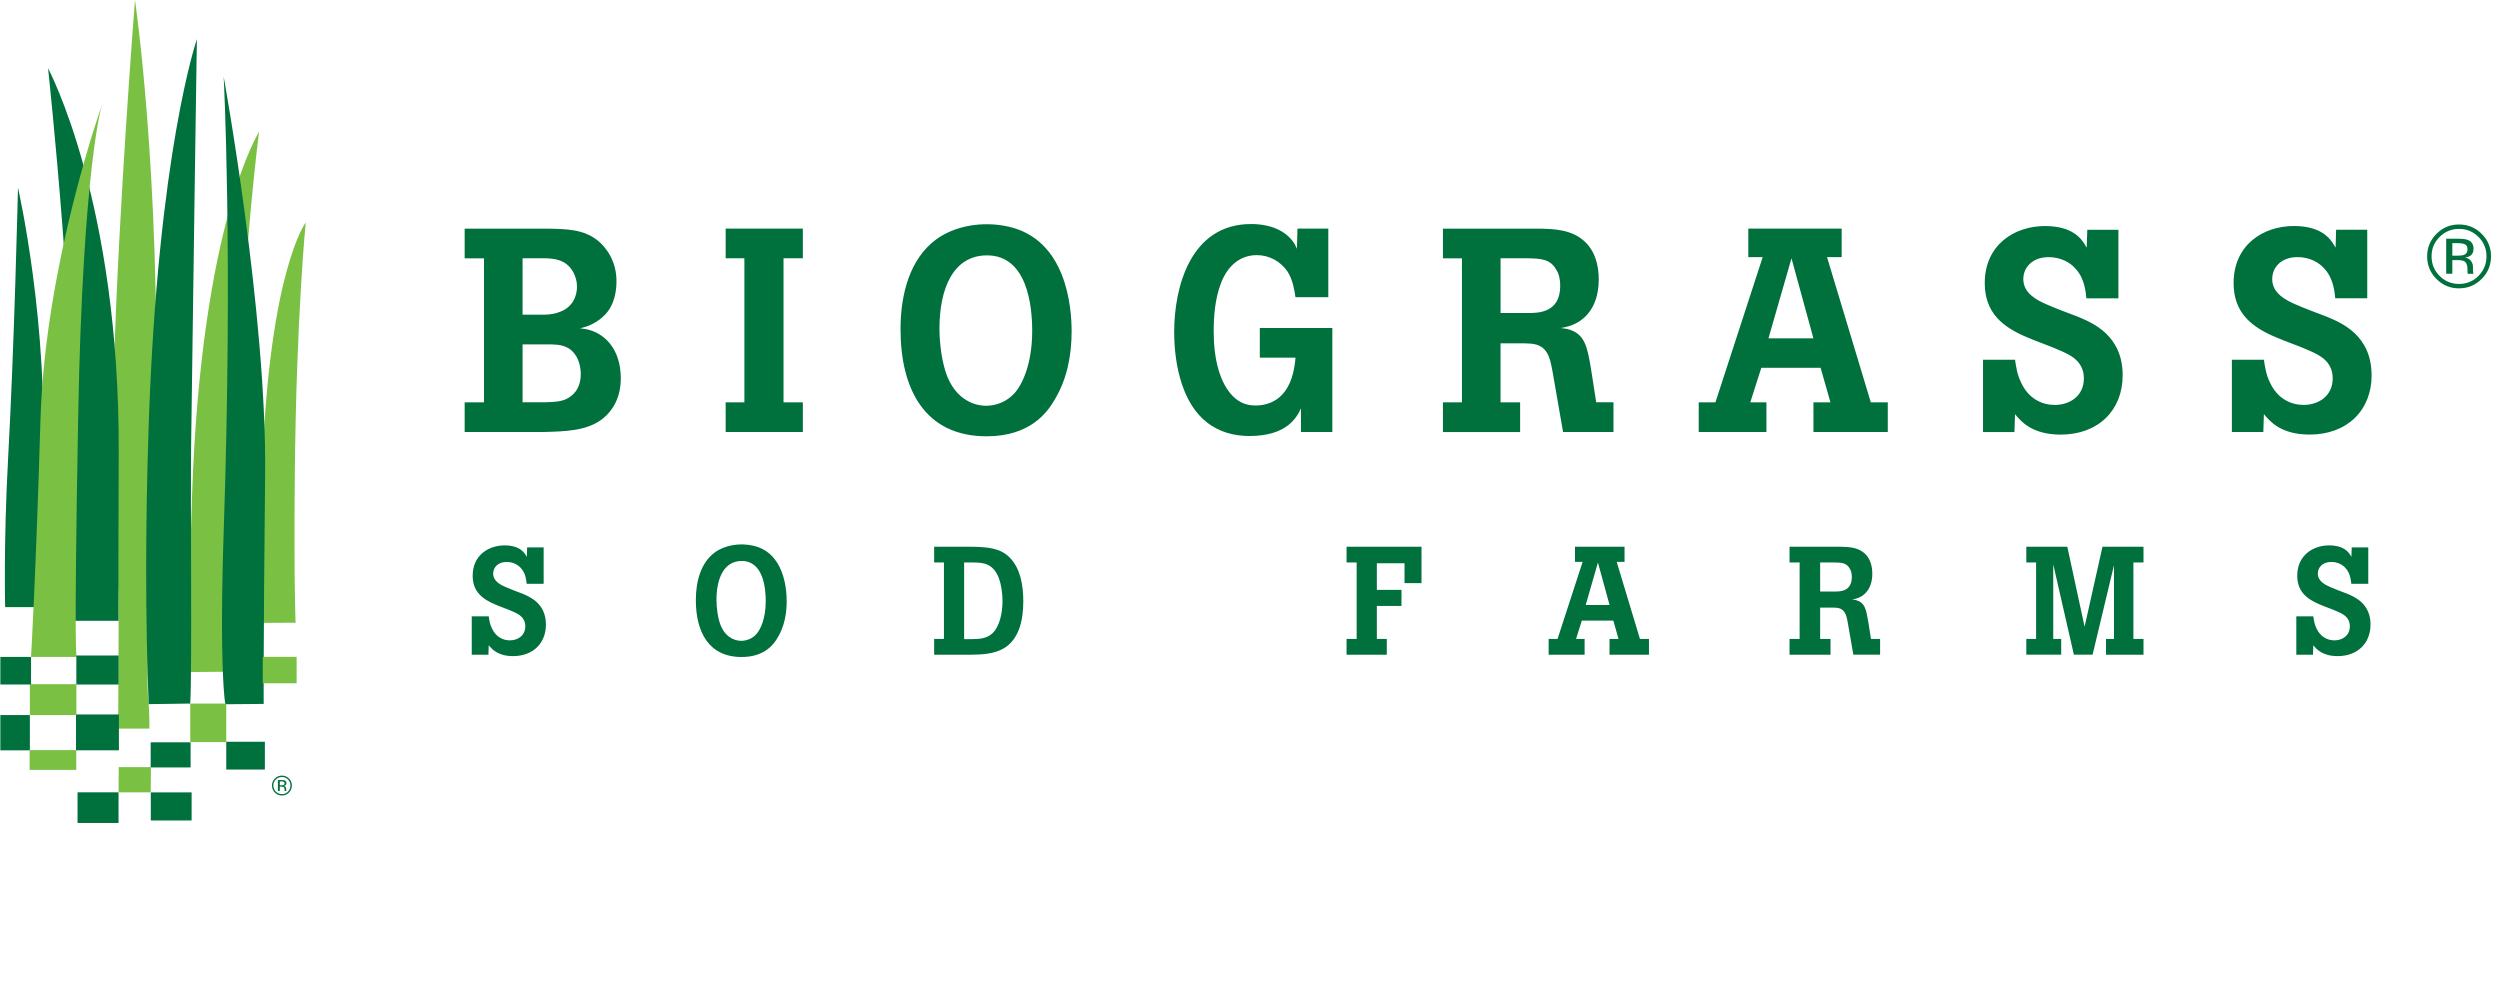
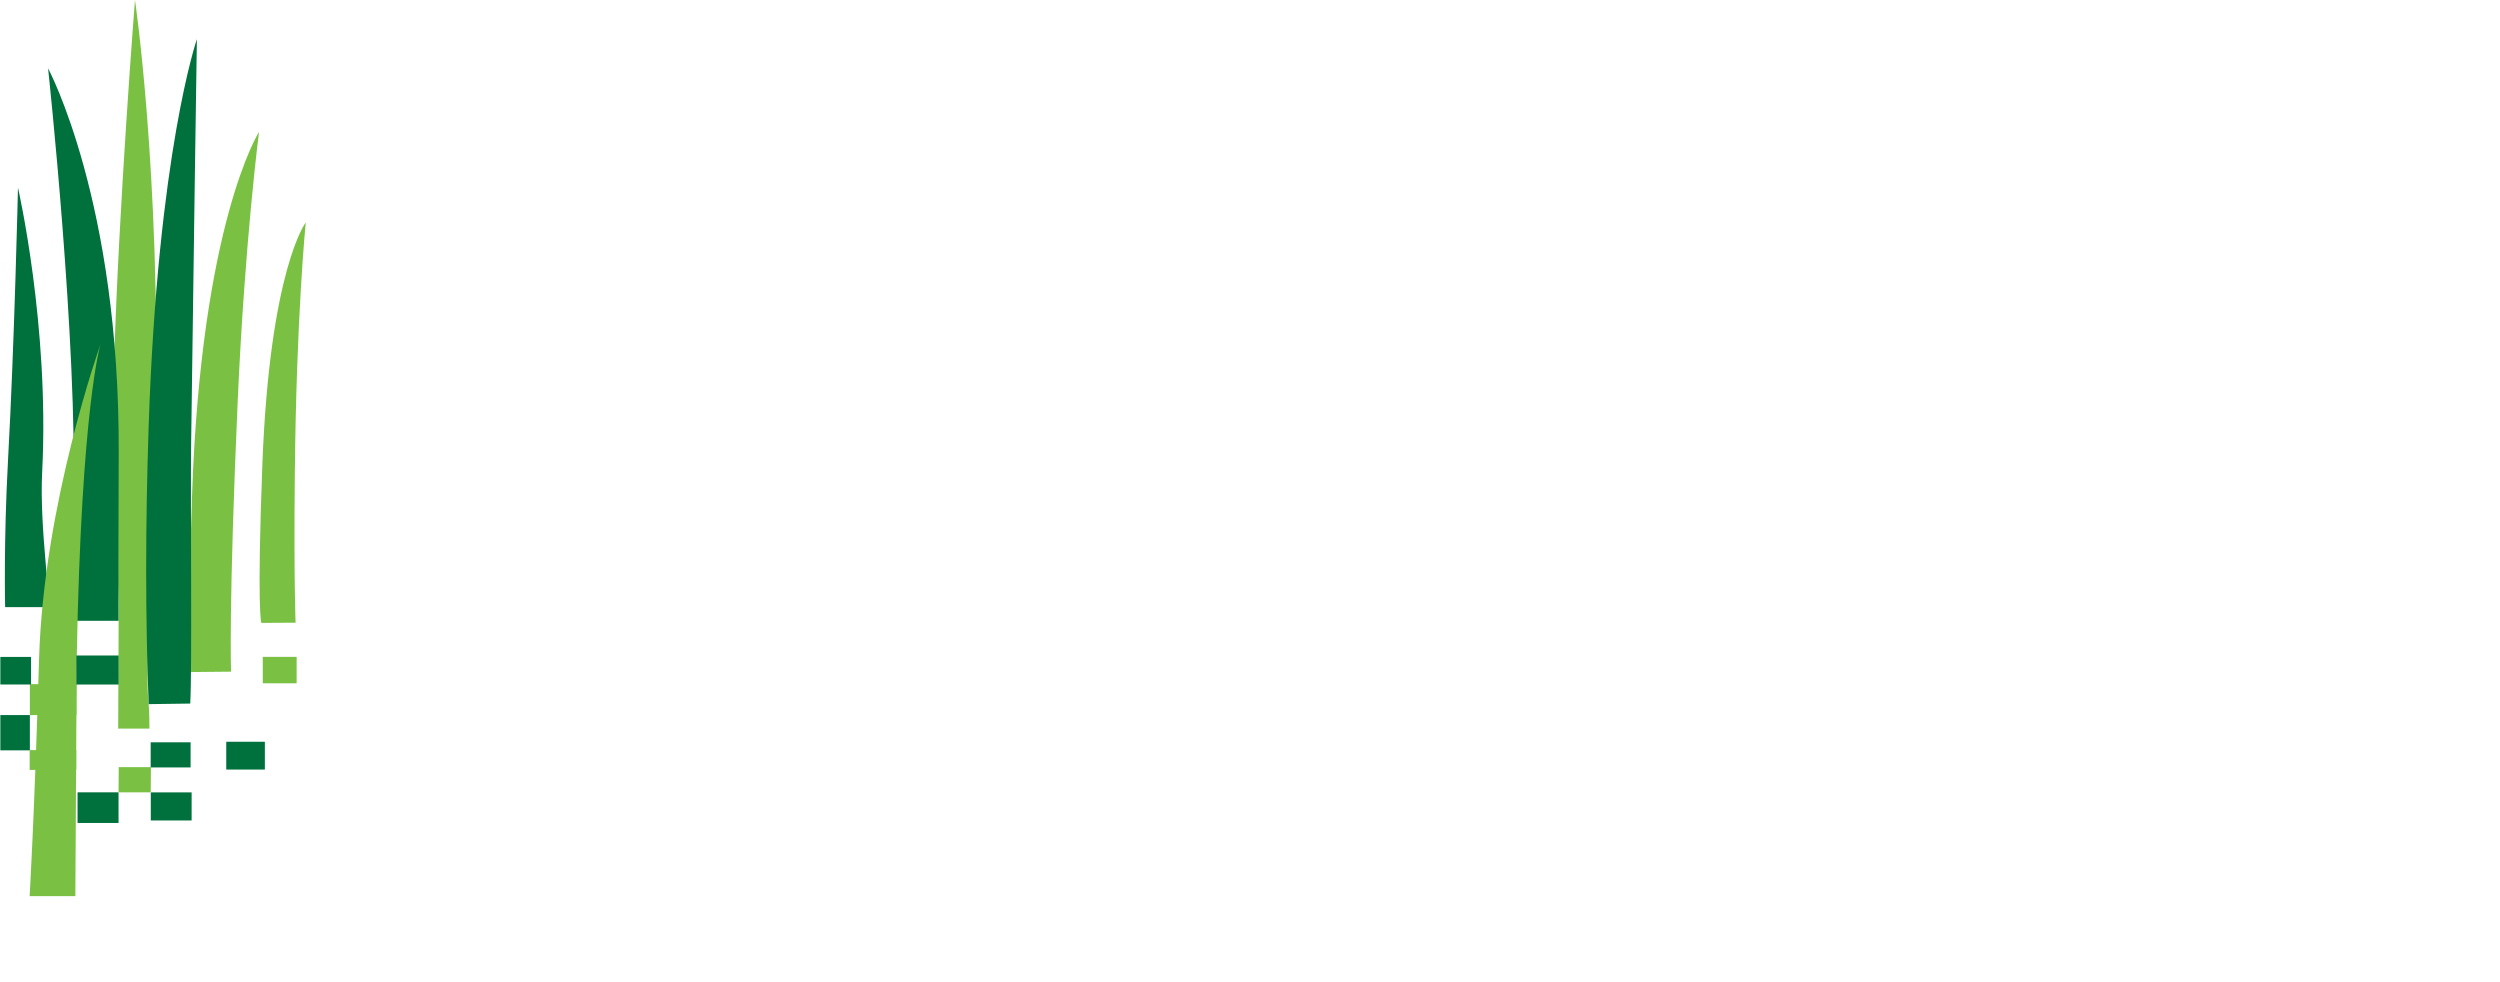
<svg xmlns="http://www.w3.org/2000/svg" id="uuid-374b7d34-83d0-4d23-8d10-8872b197ee59" data-name="uuid-22046410-7ae7-4545-a30c-6e9822b29cd3" width="21.47in" height="8.43in" viewBox="0 0 1545.56 607.02">
  <g>
    <path d="M92.19,450.58s0-10.94-.48-15.15c-2.5-22.15,2.57-72.32,4.43-174.17C98.97,105.76,83.25,0,83.25,0c0,0-10.06,127.66-12.89,223.79-1.74,59.2,2.79,121.16,2.79,160.1,0,1.14-.28,66.69-.28,66.69h19.32Z" fill="#7ac143" />
    <path d="M73.15,383.89c-.25,1.17-.17-59.05.04-103.55.71-155.53-43.68-238.09-43.68-238.09,0,0,18.45,171.18,15.62,267.31-2.83,96.13-.25,74.33-.25,74.33h28.27Z" fill="#00703c" />
    <path d="M159.99,81.5s-35.82,56.06-41.48,225.71c-3.01,90.47-1.24,108.39-1.24,108.39l25.39-.24s-1.52-40.3,4.13-167.53c4.41-99.23,13.2-166.33,13.2-166.33h0Z" fill="#7ac143" />
    <path d="M188.87,137.52s-22.26,29.21-26.84,149.53c-3.44,90.46-.67,98.15-.67,98.15l21.22-.12s-1.1-24.13-.5-90.3c.9-99.32,6.79-157.27,6.79-157.27h0Z" fill="#7ac143" />
    <path d="M28.78,375.44c3.11-3.87-4.74-47.82-2.91-83.74,4.6-90.34-14.97-175.64-14.97-175.64,0,0-2.15,95.42-6.15,168.37-2.77,50.66-1.79,91.01-1.79,91.01h25.83-.01Z" fill="#00703c" />
-     <path d="M138.1,47.36s5.76,108.58.11,278.22c-3.02,90.47.92,109.92.92,109.92l23.72-.2s-.24-32.85.89-142.23c1.03-99.32-25.65-245.71-25.65-245.71h0Z" fill="#00703c" />
-     <rect x="46.79" y="441.82" width="26.53" height="22.17" fill="#00703c" />
-     <path d="M47.25,406.24s-1.96,7.57.87-147.94c2.83-155.51,14.71-193.44,14.71-193.44,0,0-35.2,98.55-38.02,194.68-2.83,96.13-5.83,146.69-5.83,146.69h28.27Z" fill="#7ac143" />
+     <path d="M47.25,406.24c2.83-155.51,14.71-193.44,14.71-193.44,0,0-35.2,98.55-38.02,194.68-2.83,96.13-5.83,146.69-5.83,146.69h28.27Z" fill="#7ac143" />
    <rect x="18.25" y="423.08" width="28.78" height="19.12" fill="#7ac143" />
    <rect y="406.24" width="18.98" height="17.05" fill="#00703c" />
    <rect y="442.2" width="18.25" height="21.81" fill="#00703c" />
    <rect x="47.74" y="489.97" width="25.35" height="18.95" fill="#00703c" />
-     <rect x="117.43" y="435.08" width="22.27" height="23.81" fill="#7ac143" />
    <rect x="162.28" y="406.21" width="20.94" height="16.33" fill="#7ac143" />
    <polygon points="93.11 474.41 73.21 474.41 73.09 489.97 92.99 489.97 93.11 474.41" fill="#7ac143" />
    <rect x="92.96" y="459.04" width="24.69" height="15.54" fill="#00703c" />
    <rect x="139.7" y="458.7" width="23.87" height="17.19" fill="#00703c" />
    <rect x="93.03" y="490.01" width="25.25" height="17.37" fill="#00703c" />
    <rect x="46.99" y="405.36" width="26.14" height="17.95" fill="#00703c" />
    <rect x="18.12" y="463.86" width="28.83" height="12.24" fill="#7ac143" />
    <path d="M121.55,24.19s-24.18,69.78-29.84,239.43c-2.04,61.18-2.04,118.45,0,171.82l25.72-.36c1.22-20.84.06-121.17.57-161.78,1.26-99.31,3.54-249.11,3.54-249.11h0Z" fill="#00703c" />
-     <path d="M174.12,480.48c1.47,0,2.72.52,3.75,1.55s1.54,2.28,1.54,3.74-.51,2.73-1.54,3.76c-1.03,1.04-2.28,1.55-3.75,1.55s-2.72-.52-3.75-1.55c-1.02-1.04-1.54-2.29-1.54-3.76s.51-2.71,1.54-3.74c1.04-1.04,2.29-1.55,3.75-1.55ZM180.29,485.76c0-1.7-.6-3.14-1.81-4.34-1.2-1.2-2.65-1.79-4.36-1.79s-3.14.6-4.34,1.79c-1.2,1.2-1.81,2.65-1.81,4.34s.6,3.16,1.79,4.37c1.2,1.2,2.65,1.81,4.35,1.81s3.16-.6,4.36-1.81c1.21-1.21,1.81-2.66,1.81-4.37h0ZM175.75,484.45c0,.51-.23.86-.7,1.04-.25.1-.63.15-1.14.15h-1.08v-2.41h1.02c.66,0,1.15.08,1.45.25s.45.49.45.97ZM171.64,482.37v6.75h1.18v-2.63h.95c.63,0,1.08.07,1.34.22.43.25.64.76.64,1.53v.53l.02.22s0,.05.02.07c0,.03,0,.04.02.07h1.1l-.04-.08c-.03-.06-.04-.17-.06-.35,0-.17-.02-.34-.02-.5v-.49c0-.34-.12-.69-.37-1.04s-.63-.58-1.16-.66c.42-.07.75-.18.98-.33.44-.28.66-.73.66-1.34,0-.85-.35-1.42-1.05-1.71-.39-.16-1.01-.24-1.85-.24h-2.37v-.02Z" fill="#00703c" />
  </g>
-   <path d="M362.32,203.56l-3.73-.54,3.73-1.05c5.7-1.98,11.39-5.89,14.6-11.23,3.03-5.16,4.09-11.04,4.09-16.92,0-12.84-6.77-21.03-11.22-24.77-8.9-7.31-19.24-7.48-32.95-7.66h-49.71v18.35h11.95v89.06h-11.95v18.37h47.94c14.07-.37,27.78-.54,37.58-8.38,5.87-4.63,11.03-12.82,11.03-24.75,0-18.7-10.5-28.31-21.37-30.46h.01ZM322.94,159.72h14.25c4.99.19,12.83.53,17.28,8.9,1.24,2.49,2.14,5.33,2.14,8.71,0,4.63-1.95,13.18-12.11,16.04-3.73,1.24-7.12,1.24-10.15,1.24h-11.41v-34.92h0ZM349.85,246.83c-3.93,1.77-8.55,1.77-13.53,1.95h-13.37v-35.81h17.99c4.28.19,9.97.37,14.07,5.71,3.03,3.73,3.91,9.08,3.91,12.64,0,9.96-5.7,13.9-9.08,15.5h.01ZM448.53,141.38h47.73v18.35h-11.94v89.06h11.94v18.37h-47.73v-18.37h11.58v-89.06h-11.58v-18.35ZM623.29,140.12c-15.86-3.56-33.13-.53-44.71,8.03-15.86,11.76-21.91,33.11-21.91,55.39,0,37.05,14.95,66.27,53.25,66.27,27.09,0,37.6-14.97,42.05-22.63,7.66-12.65,10.5-27.45,10.5-42.22s-3.03-56.81-39.19-64.84h.01ZM626.86,243.45c-4.28,4.63-10.69,7.48-17.28,7.48-3.19,0-16.92-.72-24.05-18.18-3.19-8.2-4.79-19.95-4.79-29.56,0-24.77,8.52-45.27,29.38-45.27,24.94,0,27.97,31.2,27.97,46.69,0,20.31-6.06,33.32-11.22,38.83h-.01ZM778.81,202.82h44.89v64.32h-19.41v-14.62c-2.49,5.35-8.38,17.11-31.9,17.11-9.43,0-18.86-2.49-26.35-8.54-14.44-11.22-20.14-33.86-20.14-55.93,0-27.08,9.8-66.62,47.57-66.62,11.58,0,21.91,3.91,27.08,12.64.35.89.89,1.77,1.24,2.68l.35-12.48h19.07v42.39h-20.31c-.7-4.61-1.6-10.5-4.79-15.67-4.28-6.41-11.41-10.33-19.07-10.33-10.88,0-18.35,7.13-22.26,17.46-3.57,9.45-4.45,19.77-4.45,29.94,0,17.28,3.91,31.71,11.76,39.72,3.91,3.91,8.2,5.87,14.25,5.87s11.94-2.14,16.04-6.41c5.87-6.06,7.84-14.79,8.54-23.16h-22.07v-18.37h-.04ZM966.4,267.15h31.15v-18.37h-10.68l-3.21-20.65c-2.31-13.36-3.56-22.09-14.97-24.75l-3.75-.54c1.07-.18,2.31-.35,3.37-.7,8.92-1.96,20.14-9.81,20.14-29.39,0-9.08-2.5-18.16-9.45-24.05-8.01-6.96-19.05-7.13-27.24-7.29h-59.67v18.35h11.76v89.06h-11.76v18.37h47.73v-18.37h-12.1v-36.51h14.6c5.52.19,10.34.19,13.9,5.52,1.96,3.02,2.68,6.94,3.56,11.41l6.61,37.95v-.03ZM945.01,193.57h-17.28v-33.85h16.74c8.01.19,13.9.35,17.65,6.96,1.93,3.02,2.49,6.58,2.49,10.15,0,16.56-13.56,16.74-19.61,16.74h.01ZM1129.58,159h9.08v-17.63h-57.73v17.63h8.9l-29.22,89.78h-10.34v18.37h41.87v-18.37h-9.97l6.8-21.35h36.67l6.08,21.35h-10.5v18.37h45.96v-18.37h-10.5l-27.07-89.78h-.03ZM1093.39,209.24l14.25-49.52,13.56,49.52h-27.81ZM1274.18,268.76c-17.99,0-24.78-8.38-28.31-12.65l-.37,11.06h-19.42v-44.71h19.8c.69,4.79,1.41,9.43,3.73,14.06,4.61,10.18,13.17,13.9,20.83,13.9,9.26,0,18-5.52,18-16.39s-8.73-14.6-13.91-16.93c-6.93-3.19-13.88-5.35-20.83-8.36-15.5-6.41-26.55-15.32-26.55-33.67,0-23.7,18.35-35.28,37.24-35.28,16.74,0,22.26,7.48,24.75,11.58.35.72.72,1.24,1.05,1.79l.37-11.06h19.24v42.39h-19.79c-.35-3.21-.88-11.76-6.4-17.99-3.57-4.29-9.64-7.48-16.93-7.48-10.33,0-15.69,6.59-15.69,13.55,0,8.71,8.2,13.01,14.43,15.67,6.41,2.86,13.01,5.17,19.42,7.66,8.89,3.73,27.59,11.39,27.59,36.16,0,21.73-15.13,36.7-38.28,36.7h.01ZM1466.39,232.04c0,21.73-15.16,36.7-38.31,36.7-17.99,0-24.75-8.38-28.31-12.65l-.35,11.06h-19.45v-44.71h19.8c.69,4.79,1.44,9.43,3.73,14.06,4.64,10.18,13.18,13.9,20.83,13.9,9.26,0,17.99-5.52,17.99-16.39s-8.73-14.6-13.88-16.93c-6.96-3.19-13.9-5.35-20.86-8.36-15.5-6.41-26.54-15.32-26.54-33.67,0-23.7,18.37-35.28,37.23-35.28,16.74,0,22.26,7.48,24.75,11.58.37.72.72,1.24,1.08,1.79l.34-11.06h19.24v42.39h-19.77c-.37-3.21-.89-11.76-6.41-17.99-3.56-4.29-9.61-7.48-16.93-7.48-10.33,0-15.66,6.59-15.66,13.55,0,8.71,8.17,13.01,14.41,15.67,6.41,2.86,13.01,5.17,19.42,7.66,8.9,3.73,27.62,11.39,27.62,36.16h.03ZM1529.41,153.92c0-2.72-1.13-4.55-3.37-5.49-1.27-.51-3.25-.79-5.93-.79h-7.62v21.65h3.81v-8.44h3.03c2.05,0,3.49.23,4.29.69,1.39.81,2.05,2.43,2.05,4.92v1.71l.09.69c.03.07.03.16.04.23.01.09.04.13.04.21h3.56l-.13-.26c-.07-.18-.13-.54-.19-1.11-.03-.56-.04-1.1-.04-1.61v-1.57c0-1.08-.4-2.21-1.17-3.35-.79-1.13-2.04-1.83-3.72-2.09,1.33-.22,2.37-.57,3.13-1.05,1.41-.92,2.12-2.34,2.12-4.29v-.03ZM1523.44,157.63c-.81.32-2.04.47-3.68.47h-3.46v-7.73h3.28c2.15,0,3.68.26,4.66.79.95.53,1.44,1.57,1.44,3.13s-.73,2.77-2.24,3.34ZM1534.42,144.58c-3.84-3.84-8.49-5.76-14-5.76s-10.05,1.92-13.9,5.76c-3.85,3.85-5.8,8.49-5.8,13.94s1.92,10.15,5.76,13.99c3.84,3.87,8.48,5.81,13.94,5.81s10.16-1.93,14-5.81c3.88-3.87,5.8-8.54,5.8-13.99s-1.92-10.09-5.8-13.94h0ZM1532.49,170.6c-3.31,3.32-7.32,4.99-12.05,4.99s-8.73-1.67-12.04-4.99c-3.31-3.34-4.94-7.34-4.94-12.08s1.65-8.69,4.96-11.98c3.32-3.32,7.32-4.99,12.01-4.99s8.73,1.65,12.05,4.99c3.31,3.3,4.94,7.29,4.94,11.98s-1.64,8.74-4.94,12.08ZM337.38,386.25c0,11.56-8.04,19.49-20.33,19.49-9.55,0-13.14-4.45-15.04-6.72l-.19,5.87h-10.31v-23.74h10.5c.37,2.55.75,5.01,1.99,7.47,2.46,5.39,7,7.38,11.06,7.38,4.92,0,9.56-2.93,9.56-8.7s-4.64-7.75-7.38-8.98c-3.69-1.7-7.38-2.84-11.07-4.45-8.23-3.41-14.09-8.13-14.09-17.87,0-12.58,9.74-18.73,19.77-18.73,8.89,0,11.82,3.97,13.14,6.15.19.38.38.67.57.95l.19-5.87h10.22v22.53h-10.5c-.19-1.7-.47-6.25-3.41-9.55-1.89-2.27-5.1-3.97-8.98-3.97-5.48,0-8.32,3.5-8.32,7.18,0,4.64,4.35,6.91,7.66,8.33,3.41,1.51,6.91,2.75,10.31,4.06,4.72,1.99,14.66,6.06,14.66,19.2v-.03ZM465.46,337.43c-8.42-1.89-17.59-.28-23.74,4.26-8.42,6.24-11.63,17.6-11.63,29.41,0,19.67,7.95,35.19,28.28,35.19,14.38,0,19.95-7.94,22.32-12.02,4.06-6.71,5.58-14.56,5.58-22.41s-1.61-30.17-20.81-34.43ZM467.35,392.3c-2.26,2.46-5.67,3.98-9.17,3.98-1.71,0-8.99-.38-12.77-9.65-1.71-4.35-2.56-10.6-2.56-15.7,0-13.15,4.55-24.03,15.61-24.03,13.24,0,14.85,16.56,14.85,24.8,0,10.78-3.21,17.69-5.96,20.61ZM599.97,338.11h-22.51v9.72h6.05v47.29h-6.05v9.75h22.41c6.24-.09,14.47-.19,20.9-4.07,8.71-5.39,11.82-16.18,11.82-29.04,0-9.56-1.7-20.15-8.32-26.88-5.86-5.96-13.24-6.62-24.31-6.8h.01ZM613.5,391.64c-3.69,3.41-8.33,3.5-12.58,3.59h-4.92v-47.39h5.77c5.48.09,11.82.19,15.51,9.18,1.89,4.83,2.46,10.88,2.46,14.66,0,7.47-1.87,15.89-6.24,19.95h0ZM832.49,338.11h46.35v22.5h-10.5v-12.3h-17.12v16.46h15.23v9.93h-15.23v20.43h6.15v9.75h-24.88v-9.75h6.25v-47.29h-6.25v-9.72h0ZM999.57,347.47h4.83v-9.36h-30.65v9.36h4.73l-15.52,47.66h-5.49v9.75h22.23v-9.75h-5.29l3.57-11.35h19.49l3.21,11.35h-5.57v9.75h24.39v-9.75h-5.57l-14.38-47.66h.01ZM980.37,374.15l7.56-26.3,7.21,26.3h-14.76,0ZM1155.05,384.17c-1.23-7.09-1.89-11.73-7.94-13.15l-1.99-.28c.56-.09,1.23-.19,1.8-.38,4.73-1.04,10.69-5.21,10.69-15.61,0-4.83-1.33-9.64-5.01-12.77-4.28-3.69-10.13-3.78-14.48-3.87h-31.69v9.72h6.24v47.29h-6.24v9.75h25.34v-9.75h-6.41v-19.39h7.76c2.93.09,5.48.09,7.37,2.93,1.04,1.61,1.44,3.69,1.89,6.05l3.52,20.15h16.54v-9.75h-5.65l-1.71-10.97v.03ZM1134.53,365.82h-9.17v-17.99h8.89c4.25.09,7.37.19,9.36,3.69,1.04,1.61,1.33,3.5,1.33,5.39,0,8.8-7.21,8.89-10.41,8.89h0ZM1299.97,338.11h25.35v9.72h-6.25v47.29h6.25v9.75h-23.18v-9.75h4.92v-45.59l-13.23,55.33h-11.56l-12.77-55.9v46.15h4.92v9.75h-21.57v-9.75h6.05v-47.29h-6.05v-9.72h25.35l10.69,49.46,11.06-49.46h.01ZM1465.7,386.25c0,11.56-8.04,19.49-20.33,19.49-9.56,0-13.17-4.45-15.06-6.72l-.19,5.87h-10.3v-23.74h10.49c.4,2.55.76,5.01,1.99,7.47,2.48,5.39,7,7.38,11.09,7.38,4.92,0,9.53-2.93,9.53-8.7s-4.61-7.75-7.37-8.98c-3.69-1.7-7.38-2.84-11.06-4.45-8.25-3.41-14.1-8.13-14.1-17.87,0-12.58,9.75-18.73,19.77-18.73,8.89,0,11.82,3.97,13.17,6.15.19.38.37.67.56.95l.19-5.87h10.24v22.53h-10.5c-.19-1.7-.47-6.25-3.4-9.55-1.89-2.27-5.13-3.97-8.98-3.97-5.49,0-8.33,3.5-8.33,7.18,0,4.64,4.34,6.91,7.66,8.33,3.4,1.51,6.91,2.75,10.3,4.06,4.73,1.99,14.66,6.06,14.66,19.2l-.03-.03Z" fill="#00703c" />
</svg>